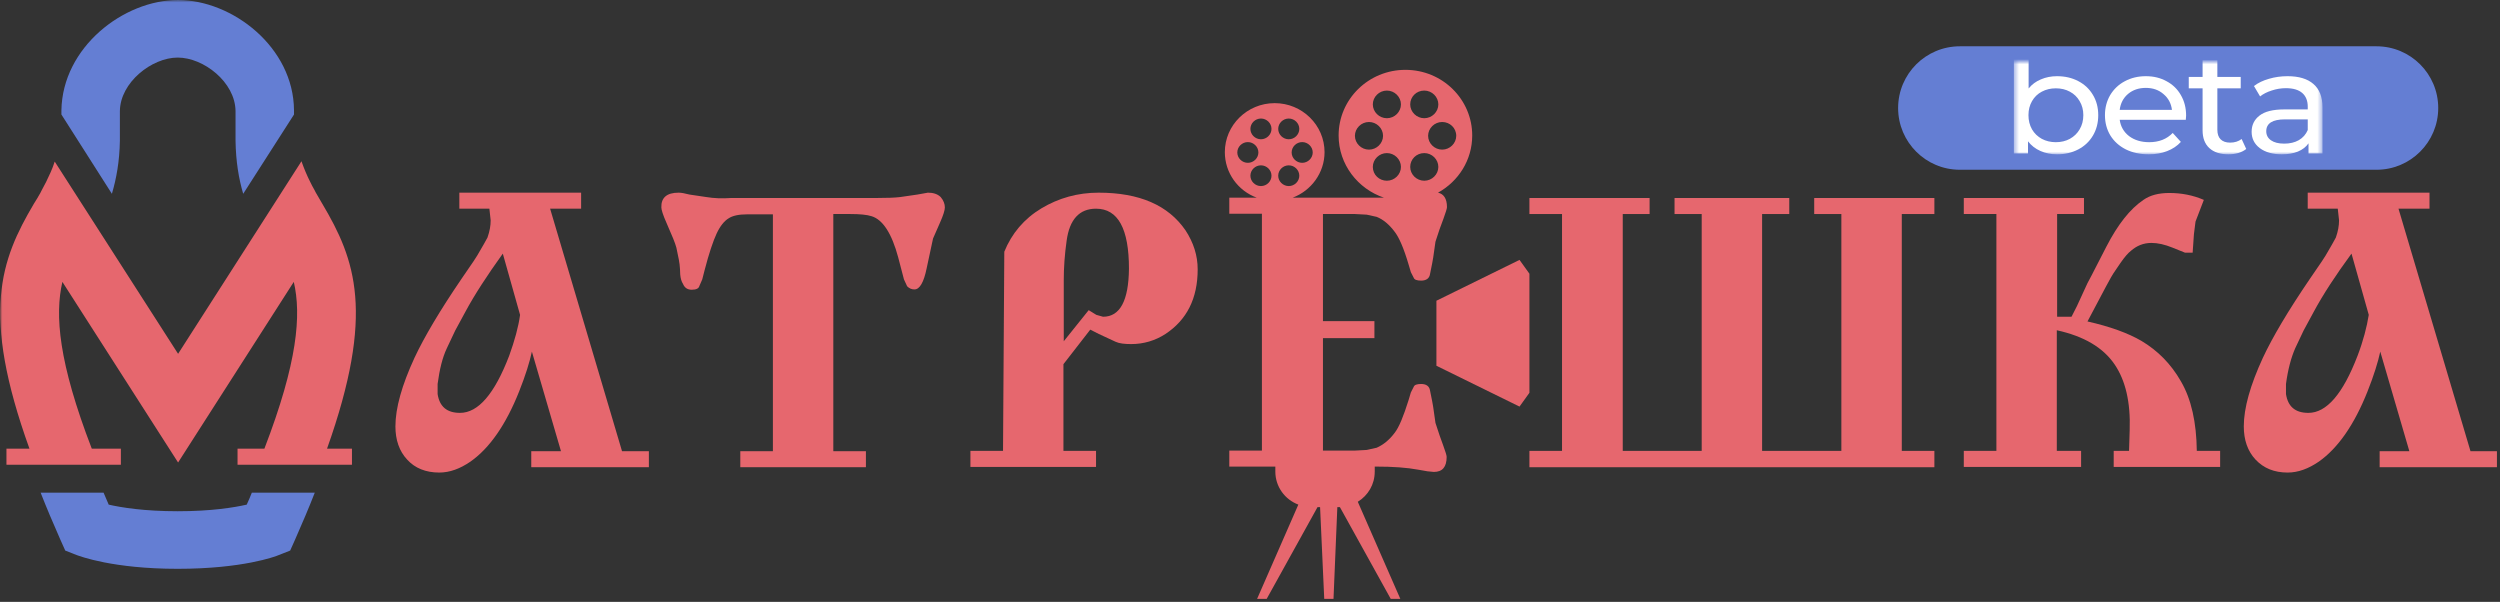
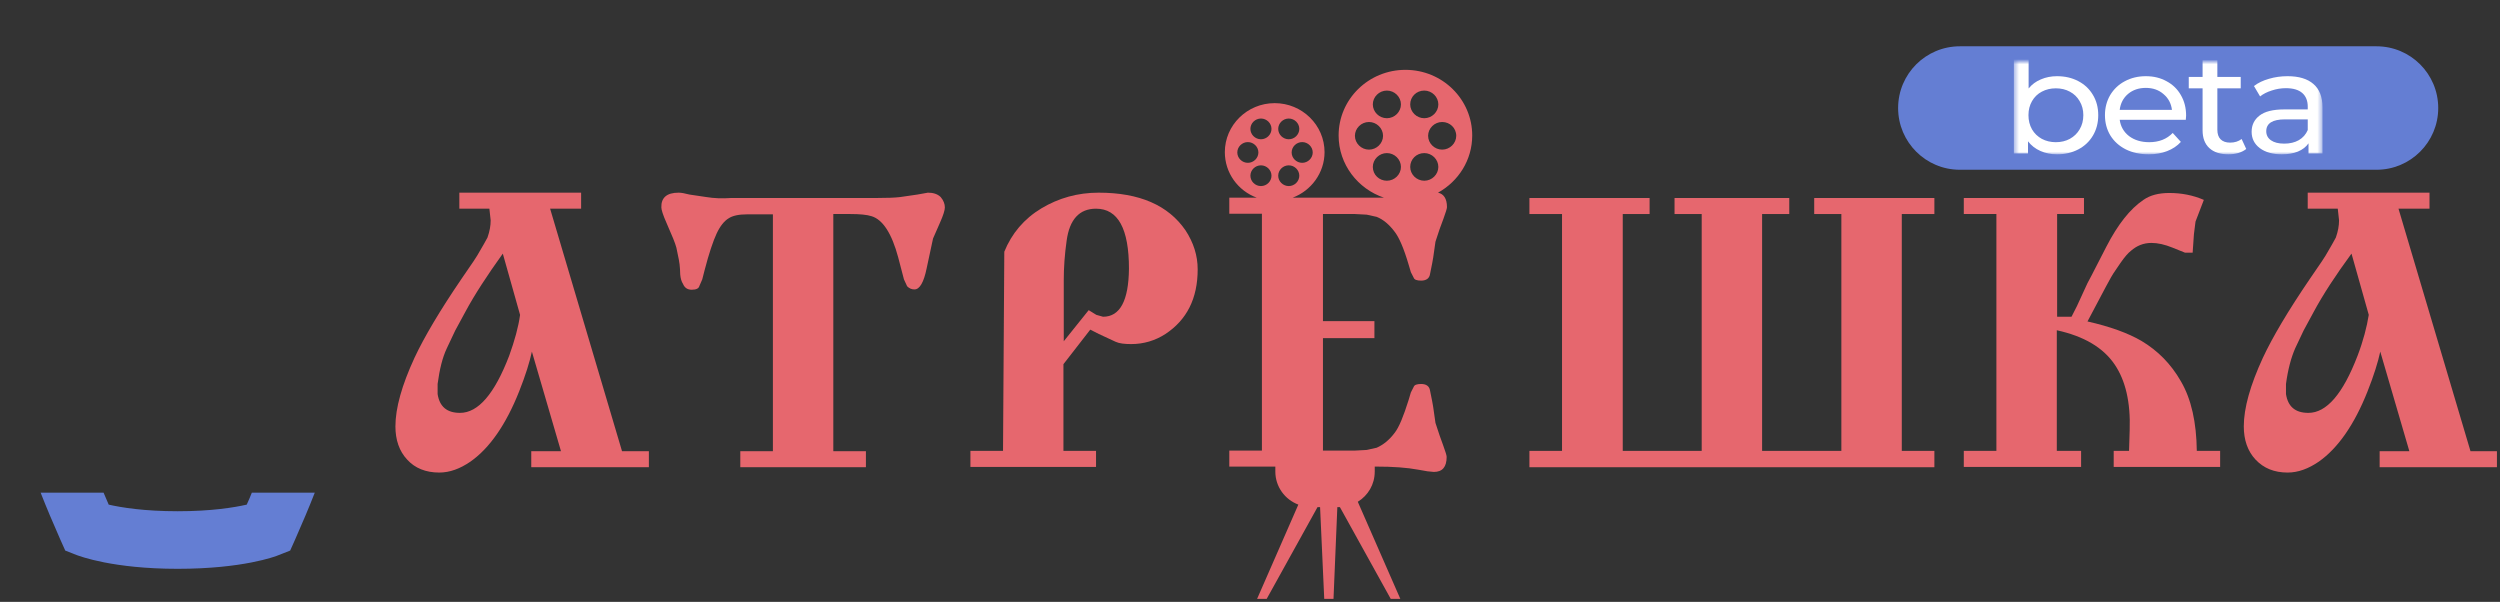
<svg xmlns="http://www.w3.org/2000/svg" width="486" height="117" viewBox="0 0 486 117" fill="none">
  <rect x="0" y="0" width="486" height="117" fill="#333333" stroke="none" />
  <mask id="mask0_2071_683" style="mask-type:luminance" maskUnits="userSpaceOnUse" x="0" y="0" width="486" height="117">
    <path d="M485.991 0H0.009V117H485.991V0Z" fill="white" />
  </mask>
  <g mask="url(#mask0_2071_683)">
-     <path d="M23.305 27.338C23.305 26.727 23.305 25.198 23.305 23.852C23.305 22.874 23.305 22.017 23.305 21.589C23.366 16.024 29.515 11.192 34.546 11.192C39.577 11.192 45.726 15.963 45.788 21.589C45.788 22.017 45.788 22.874 45.788 23.852C45.788 25.198 45.788 26.727 45.788 27.338C45.851 31.375 46.41 34.739 47.279 37.674L57.154 22.262C57.154 21.956 57.154 21.651 57.154 21.467C57.092 9.174 45.167 0 34.608 0C24.05 0 12.125 9.174 11.938 21.467C11.938 21.651 11.938 21.895 11.938 22.262L21.752 37.674C22.621 34.739 23.242 31.375 23.305 27.338Z" fill="#647ED3" />
    <path d="M47.963 98.1C45.54 98.651 41.13 99.385 34.547 99.385C27.963 99.385 23.553 98.651 21.131 98.1C20.82 97.305 20.448 96.571 20.137 95.776H7.901C9.019 98.651 10.324 101.709 11.752 104.95L12.684 107.029L14.858 107.886C15.541 108.131 21.938 110.577 34.547 110.577C47.155 110.577 53.553 108.192 54.236 107.886L56.41 107.029L57.341 104.95C58.77 101.709 60.074 98.651 61.192 95.776H48.956C48.646 96.571 48.335 97.305 47.963 98.1Z" fill="#647ED3" />
-     <path d="M62.642 39.592C62.208 38.859 61.835 38.187 61.4 37.454C61.338 37.271 61.213 37.149 61.151 36.966C60.84 36.416 60.53 35.867 60.281 35.317C59.66 34.096 59.101 32.752 58.604 31.348L34.62 68.782L10.636 31.409C10.201 32.813 9.58 34.096 8.959 35.378C8.71 35.867 8.399 36.416 8.151 36.905C8.027 37.088 7.964 37.332 7.84 37.516C7.467 38.187 7.032 38.92 6.597 39.592C0.135 50.523 -3.779 60.843 5.728 87.224H1.254V90.339H6.846H19.086H23.498V87.224H17.844C11.382 70.431 10.636 61.271 12.127 54.798L34.62 89.911L57.112 54.798C58.604 61.21 57.858 70.431 51.396 87.224H46.177V90.339H50.153H62.394H68.421V87.224H63.575C72.957 60.843 69.104 50.462 62.642 39.592Z" fill="#E6676E" />
    <path d="M106.942 40.569H112.969V37.455H89.296V40.569H95.137L95.385 42.829C95.385 43.867 95.199 44.966 94.764 46.187C94.64 46.371 94.391 46.859 94.018 47.531C93.024 49.302 92.341 50.401 92.03 50.828L89.731 54.187C85.444 60.477 82.462 65.546 80.597 69.515C78.112 74.889 76.869 79.347 76.869 82.888C76.869 85.514 77.615 87.713 79.168 89.362C80.659 91.01 82.772 91.865 85.382 91.865C87.432 91.865 89.42 91.133 91.471 89.728C95.199 87.102 98.368 82.522 100.915 76.11C102.158 72.996 102.966 70.37 103.401 68.355L109.055 87.713H103.277V90.827H126.142V87.713H120.922L106.942 40.569ZM98.989 69.148C96.131 76.599 92.962 80.263 89.42 80.263C86.873 80.263 85.444 79.041 85.071 76.599V74.644C85.444 71.836 86.003 69.515 86.873 67.683L88.489 64.263L90.477 60.599C92.279 57.241 94.764 53.454 97.746 49.302L101.102 61.21C100.791 63.53 100.045 66.217 98.989 69.148Z" fill="#E6676E" />
    <path d="M180.387 37.455L178.337 37.821L174.981 38.31C173.987 38.432 172.434 38.493 170.197 38.493H143.542H142.113C140.373 38.615 138.819 38.554 137.328 38.31L134.035 37.821C133.103 37.577 132.42 37.455 131.923 37.455C129.623 37.455 128.505 38.432 128.567 40.325C128.567 40.752 128.878 41.791 129.561 43.317L130.866 46.371C131.177 47.103 131.363 47.714 131.488 48.142C131.923 50.157 132.109 51.195 132.109 51.378C132.171 52.05 132.233 52.66 132.233 53.332C132.295 54.126 132.482 54.737 132.792 55.225C133.103 55.958 133.662 56.324 134.47 56.324C135.34 56.324 135.837 56.08 135.961 55.592L136.52 54.309L136.955 52.599C137.825 49.241 138.633 46.859 139.316 45.394C140 43.928 140.808 42.951 141.615 42.462C142.423 41.913 143.666 41.669 145.219 41.669H150.252V87.713H143.914V90.827H168.333V87.713H161.996V41.607H165.288C167.091 41.607 168.519 41.729 169.451 42.035C171.626 42.706 173.366 45.394 174.609 50.035L175.727 54.309L176.348 55.653C176.783 56.08 177.218 56.264 177.777 56.264C178.771 56.264 179.579 54.92 180.139 52.172C180.946 48.325 181.381 46.371 181.381 46.371L182.748 43.256C183.369 41.852 183.68 40.874 183.68 40.325C183.68 39.653 183.432 38.981 182.872 38.31C182.251 37.699 181.381 37.455 180.387 37.455Z" fill="#E6676E" />
    <path d="M213.566 37.455C209.528 37.455 205.8 38.493 202.444 40.508C199.089 42.523 196.666 45.394 195.237 48.935L194.988 87.652H188.65V90.766H213.069V87.652H206.732V70.797L211.951 64.08L213.628 64.935L216.921 66.462C217.605 66.767 218.599 66.889 219.904 66.889C222.327 66.889 224.564 66.217 226.552 64.935C230.715 62.187 232.828 58.034 232.828 52.355C232.828 49.668 232.02 47.164 230.467 44.783C227.111 39.898 221.519 37.455 213.566 37.455ZM214.436 61.576L213.131 61.21L211.64 60.294L206.794 66.34V54.493C206.794 51.989 206.98 49.424 207.353 46.798C207.912 42.646 209.838 40.569 213.069 40.569C217.356 40.569 219.469 44.477 219.469 52.233C219.407 58.462 217.729 61.576 214.436 61.576Z" fill="#E6676E" />
    <path d="M279.862 84.659L279.054 82.217L278.619 79.163C278.557 78.736 278.37 77.698 277.998 75.927C277.873 75.072 277.252 74.644 276.258 74.644C275.45 74.644 274.953 74.828 274.829 75.194L274.27 76.293L273.835 77.759C272.84 80.934 271.97 83.072 271.101 84.171C270.045 85.576 268.864 86.492 267.621 87.041L265.695 87.469L263.458 87.591H257.183V77.392V65.729H267.186V62.431H257.183V41.607H263.396L265.695 41.729L267.621 42.157C268.864 42.645 270.045 43.622 271.101 45.027C271.97 46.126 272.903 48.263 273.835 51.439L274.27 52.905L274.829 54.004C274.953 54.37 275.45 54.553 276.258 54.553C277.252 54.553 277.873 54.126 277.998 53.271C278.37 51.5 278.557 50.462 278.619 50.035L279.054 46.981L279.862 44.538L280.607 42.523C281.042 41.302 281.291 40.569 281.291 40.264C281.291 38.615 280.669 37.699 279.551 37.455C283.528 35.256 286.199 31.104 286.199 26.34C286.199 19.318 280.421 13.578 273.213 13.578C266.068 13.578 260.227 19.257 260.227 26.34C260.227 31.959 263.955 36.722 269.05 38.432C268.553 38.432 268.056 38.432 267.559 38.432H251.28C254.884 37.088 257.493 33.608 257.493 29.577C257.493 24.325 253.144 20.051 247.8 20.051C242.457 20.051 238.107 24.325 238.107 29.577C238.107 33.608 240.655 37.088 244.321 38.432H238.977V41.546H245.315V76.965V87.591H238.977V90.705H247.925V91.682C247.925 94.613 249.789 97.117 252.398 98.094L244.383 116.414H246.247L256.127 98.583H256.624L257.431 116.414H258.301H259.233L259.979 98.583H260.227C260.289 98.583 260.414 98.583 260.476 98.583L270.355 116.414H272.219L263.955 97.545C265.944 96.323 267.248 94.186 267.248 91.682V90.705H267.559C270.728 90.705 273.462 90.888 275.761 91.316L277.5 91.621L278.743 91.743C280.421 91.743 281.229 90.766 281.229 88.812C281.229 88.507 280.98 87.774 280.545 86.552L279.862 84.659ZM283.093 26.401C283.093 27.867 281.85 29.088 280.359 29.088C278.868 29.088 277.625 27.867 277.625 26.401C277.625 24.936 278.868 23.715 280.359 23.715C281.85 23.715 283.093 24.875 283.093 26.401ZM276.879 17.608C278.37 17.608 279.613 18.829 279.613 20.295C279.613 21.76 278.37 22.982 276.879 22.982C275.388 22.982 274.145 21.76 274.145 20.295C274.145 18.829 275.326 17.608 276.879 17.608ZM276.879 29.76C278.37 29.76 279.613 30.982 279.613 32.447C279.613 33.913 278.37 35.134 276.879 35.134C275.388 35.134 274.145 33.913 274.145 32.447C274.145 30.982 275.326 29.76 276.879 29.76ZM269.61 17.608C271.101 17.608 272.343 18.829 272.343 20.295C272.343 21.76 271.101 22.982 269.61 22.982C268.118 22.982 266.876 21.76 266.876 20.295C266.876 18.829 268.118 17.608 269.61 17.608ZM263.396 26.401C263.396 24.936 264.639 23.715 266.13 23.715C267.621 23.715 268.864 24.936 268.864 26.401C268.864 27.867 267.621 29.088 266.13 29.088C264.639 29.088 263.396 27.867 263.396 26.401ZM266.876 32.447C266.876 30.982 268.118 29.76 269.61 29.76C271.101 29.76 272.343 30.982 272.343 32.447C272.343 33.913 271.101 35.134 269.61 35.134C268.118 35.134 266.876 33.974 266.876 32.447ZM255.194 29.638C255.194 30.737 254.262 31.653 253.144 31.653C252.026 31.653 251.094 30.737 251.094 29.638C251.094 28.539 252.026 27.623 253.144 27.623C254.262 27.623 255.194 28.539 255.194 29.638ZM250.534 23.043C251.653 23.043 252.585 23.959 252.585 25.058C252.585 26.157 251.653 27.073 250.534 27.073C249.416 27.073 248.484 26.157 248.484 25.058C248.484 23.959 249.416 23.043 250.534 23.043ZM250.534 32.142C251.653 32.142 252.585 33.058 252.585 34.157C252.585 35.256 251.653 36.172 250.534 36.172C249.416 36.172 248.484 35.256 248.484 34.157C248.484 33.058 249.416 32.142 250.534 32.142ZM245.129 23.043C246.247 23.043 247.179 23.959 247.179 25.058C247.179 26.157 246.247 27.073 245.129 27.073C244.01 27.073 243.078 26.157 243.078 25.058C243.078 23.959 244.01 23.043 245.129 23.043ZM240.531 29.638C240.531 28.539 241.463 27.623 242.581 27.623C243.699 27.623 244.632 28.539 244.632 29.638C244.632 30.737 243.699 31.653 242.581 31.653C241.463 31.653 240.531 30.737 240.531 29.638ZM243.078 34.157C243.078 33.058 244.01 32.142 245.129 32.142C246.247 32.142 247.179 33.058 247.179 34.157C247.179 35.256 246.247 36.172 245.129 36.172C244.01 36.172 243.078 35.256 243.078 34.157Z" fill="#E6676E" />
    <path d="M352.682 41.607H357.962V87.652H342.554V41.607H347.834V38.493H325.53V41.607H330.81V87.652H315.462V41.607H320.682V38.493H297.32V41.607H303.658V87.652H297.32V90.827H376.045V87.652H369.706V41.607H376.045V38.493H352.682V41.607Z" fill="#E6676E" />
    <path d="M423.95 74.095C422.024 70.736 419.478 68.171 416.31 66.278C413.7 64.752 410.157 63.469 405.807 62.492C408.915 56.569 410.592 53.454 410.841 53.149L412.209 51.134C413.016 49.973 413.7 49.18 414.258 48.752C415.377 47.775 416.682 47.225 418.236 47.225C419.478 47.225 420.846 47.531 422.336 48.141L424.76 49.118H426.251L426.5 45.515L426.809 43.073L428.426 38.859C426.311 37.943 424.076 37.516 421.715 37.516C419.664 37.516 417.987 37.943 416.682 38.859C414.072 40.63 411.711 43.622 409.473 47.958L406.554 53.637L405.807 55.042L403.758 59.5L402.702 61.576H399.906V41.607H405.126V38.493H381.763V41.607H388.099V87.652H381.763V90.766H404.565V87.652H399.843V64.202C405.126 65.362 408.852 67.561 411.09 70.858C413.202 73.973 414.198 78.186 414.009 83.621L413.886 87.652H410.904V90.766H431.594V87.652H427.058C426.995 82.156 426.002 77.576 423.95 74.095Z" fill="#E6676E" />
    <path d="M480.246 87.652L466.267 40.569H472.294V37.455H448.621V40.569H454.462L454.711 42.829C454.711 43.867 454.522 44.966 454.087 46.187C453.964 46.371 453.715 46.859 453.343 47.531C452.35 49.302 451.666 50.401 451.354 50.828L449.056 54.187C444.77 60.477 441.785 65.546 439.922 69.515C437.438 74.889 436.193 79.347 436.193 82.888C436.193 85.514 436.94 87.713 438.494 89.362C440.048 91.01 442.097 91.865 444.707 91.865C446.756 91.865 448.744 91.133 450.796 89.728C454.522 87.102 457.693 82.522 460.24 76.11C461.482 72.996 462.289 70.37 462.724 68.355L468.379 87.713H462.601V90.827H485.403V87.713H480.246V87.652ZM458.314 69.148C455.455 76.599 452.287 80.263 448.744 80.263C446.198 80.263 444.77 79.041 444.395 76.599V74.644C444.77 71.836 445.391 69.515 446.198 67.683L447.814 64.263L449.8 60.599C451.603 57.241 454.087 53.454 457.132 49.302L460.489 61.21C460.117 63.53 459.433 66.217 458.314 69.148Z" fill="#E6676E" />
-     <path d="M297.32 64.813V53.21L295.394 50.523L279.239 58.462V71.103L295.394 79.041L297.32 76.355V64.813Z" fill="#E6676E" />
    <path d="M461.992 9H380.995C374.368 9 368.995 14.373 368.995 21C368.995 27.627 374.368 33 380.995 33H461.992C468.619 33 473.991 27.627 473.991 21C473.991 14.373 468.619 9 461.992 9Z" fill="#647ED3" />
    <mask id="mask1_2071_683" style="mask-type:luminance" maskUnits="userSpaceOnUse" x="391" y="12" width="61" height="18">
      <path d="M451.492 12H391.495V30H451.492V12Z" fill="white" />
    </mask>
    <g mask="url(#mask1_2071_683)">
      <path d="M399.891 14.812C401.424 14.812 402.798 15.13 404.013 15.766C405.228 16.402 406.176 17.291 406.854 18.433C407.55 19.575 407.898 20.894 407.898 22.392C407.898 23.889 407.55 25.218 406.854 26.378C406.176 27.52 405.228 28.409 404.013 29.046C402.798 29.682 401.424 30 399.891 30C398.715 30 397.638 29.785 396.663 29.354C395.688 28.924 394.882 28.297 394.243 27.473V29.831H391.495V9H394.363V17.198C395.001 16.412 395.796 15.822 396.753 15.429C397.71 15.017 398.754 14.812 399.891 14.812ZM399.651 27.642C400.668 27.642 401.574 27.427 402.369 26.996C403.188 26.547 403.824 25.929 404.283 25.143C404.76 24.338 405 23.421 405 22.392C405 21.362 404.76 20.454 404.283 19.668C403.824 18.864 403.188 18.246 402.369 17.816C401.574 17.385 400.668 17.17 399.651 17.17C398.655 17.17 397.749 17.385 396.933 17.816C396.114 18.246 395.478 18.864 395.02 19.668C394.564 20.454 394.333 21.362 394.333 22.392C394.333 23.421 394.564 24.338 395.02 25.143C395.478 25.929 396.114 26.547 396.933 26.996C397.749 27.427 398.655 27.642 399.651 27.642Z" fill="white" />
      <path d="M424.979 22.476C424.979 22.682 424.958 22.953 424.919 23.29H412.071C412.251 24.6 412.857 25.658 413.895 26.463C414.948 27.249 416.253 27.642 417.807 27.642C419.699 27.642 421.223 27.043 422.378 25.845L423.962 27.586C423.245 28.372 422.348 28.971 421.274 29.382C420.218 29.794 419.034 30 417.717 30C416.046 30 414.561 29.682 413.265 29.046C411.972 28.39 410.964 27.483 410.247 26.322C409.551 25.162 409.203 23.852 409.203 22.392C409.203 20.951 409.542 19.65 410.217 18.489C410.916 17.329 411.861 16.43 413.058 15.794C414.273 15.139 415.638 14.812 417.15 14.812C418.665 14.812 420.008 15.139 421.184 15.794C422.378 16.43 423.305 17.329 423.962 18.489C424.64 19.65 424.979 20.979 424.979 22.476ZM417.15 17.086C415.776 17.086 414.621 17.479 413.685 18.265C412.767 19.051 412.23 20.08 412.071 21.353H422.228C422.069 20.099 421.523 19.079 420.587 18.293C419.669 17.488 418.524 17.086 417.15 17.086Z" fill="white" />
      <path d="M436.67 28.961C436.253 29.298 435.734 29.56 435.116 29.747C434.498 29.916 433.862 30 433.205 30C431.612 30 430.376 29.598 429.5 28.793C428.624 27.988 428.183 26.837 428.183 25.34V17.17H425.495V14.952H428.183V11.695H431.054V14.952H435.596V17.17H431.054V25.227C431.054 26.032 431.261 26.65 431.681 27.08C432.119 27.511 432.737 27.726 433.532 27.726C434.411 27.726 435.158 27.492 435.773 27.024L436.67 28.961Z" fill="white" />
      <path d="M444.71 14.812C446.9 14.812 448.574 15.317 449.729 16.328C450.905 17.338 451.493 18.845 451.493 20.848V29.831H448.775V27.866C448.295 28.559 447.608 29.092 446.711 29.467C445.835 29.822 444.791 30 443.576 30C441.803 30 440.378 29.598 439.301 28.793C438.245 27.988 437.717 26.93 437.717 25.62C437.717 24.31 438.227 23.262 439.241 22.476C440.258 21.671 441.872 21.269 444.083 21.269H448.625V20.735C448.625 19.575 448.265 18.686 447.548 18.068C446.831 17.451 445.775 17.142 444.38 17.142C443.444 17.142 442.529 17.291 441.632 17.591C440.735 17.872 439.979 18.255 439.361 18.742L438.167 16.721C438.983 16.103 439.958 15.635 441.095 15.317C442.229 14.98 443.435 14.812 444.71 14.812ZM444.053 27.922C445.148 27.922 446.096 27.698 446.891 27.249C447.689 26.781 448.265 26.126 448.625 25.283V23.206H444.203C441.773 23.206 440.558 23.973 440.558 25.508C440.558 26.257 440.867 26.846 441.482 27.277C442.1 27.707 442.958 27.922 444.053 27.922Z" fill="white" />
    </g>
  </g>
</svg>